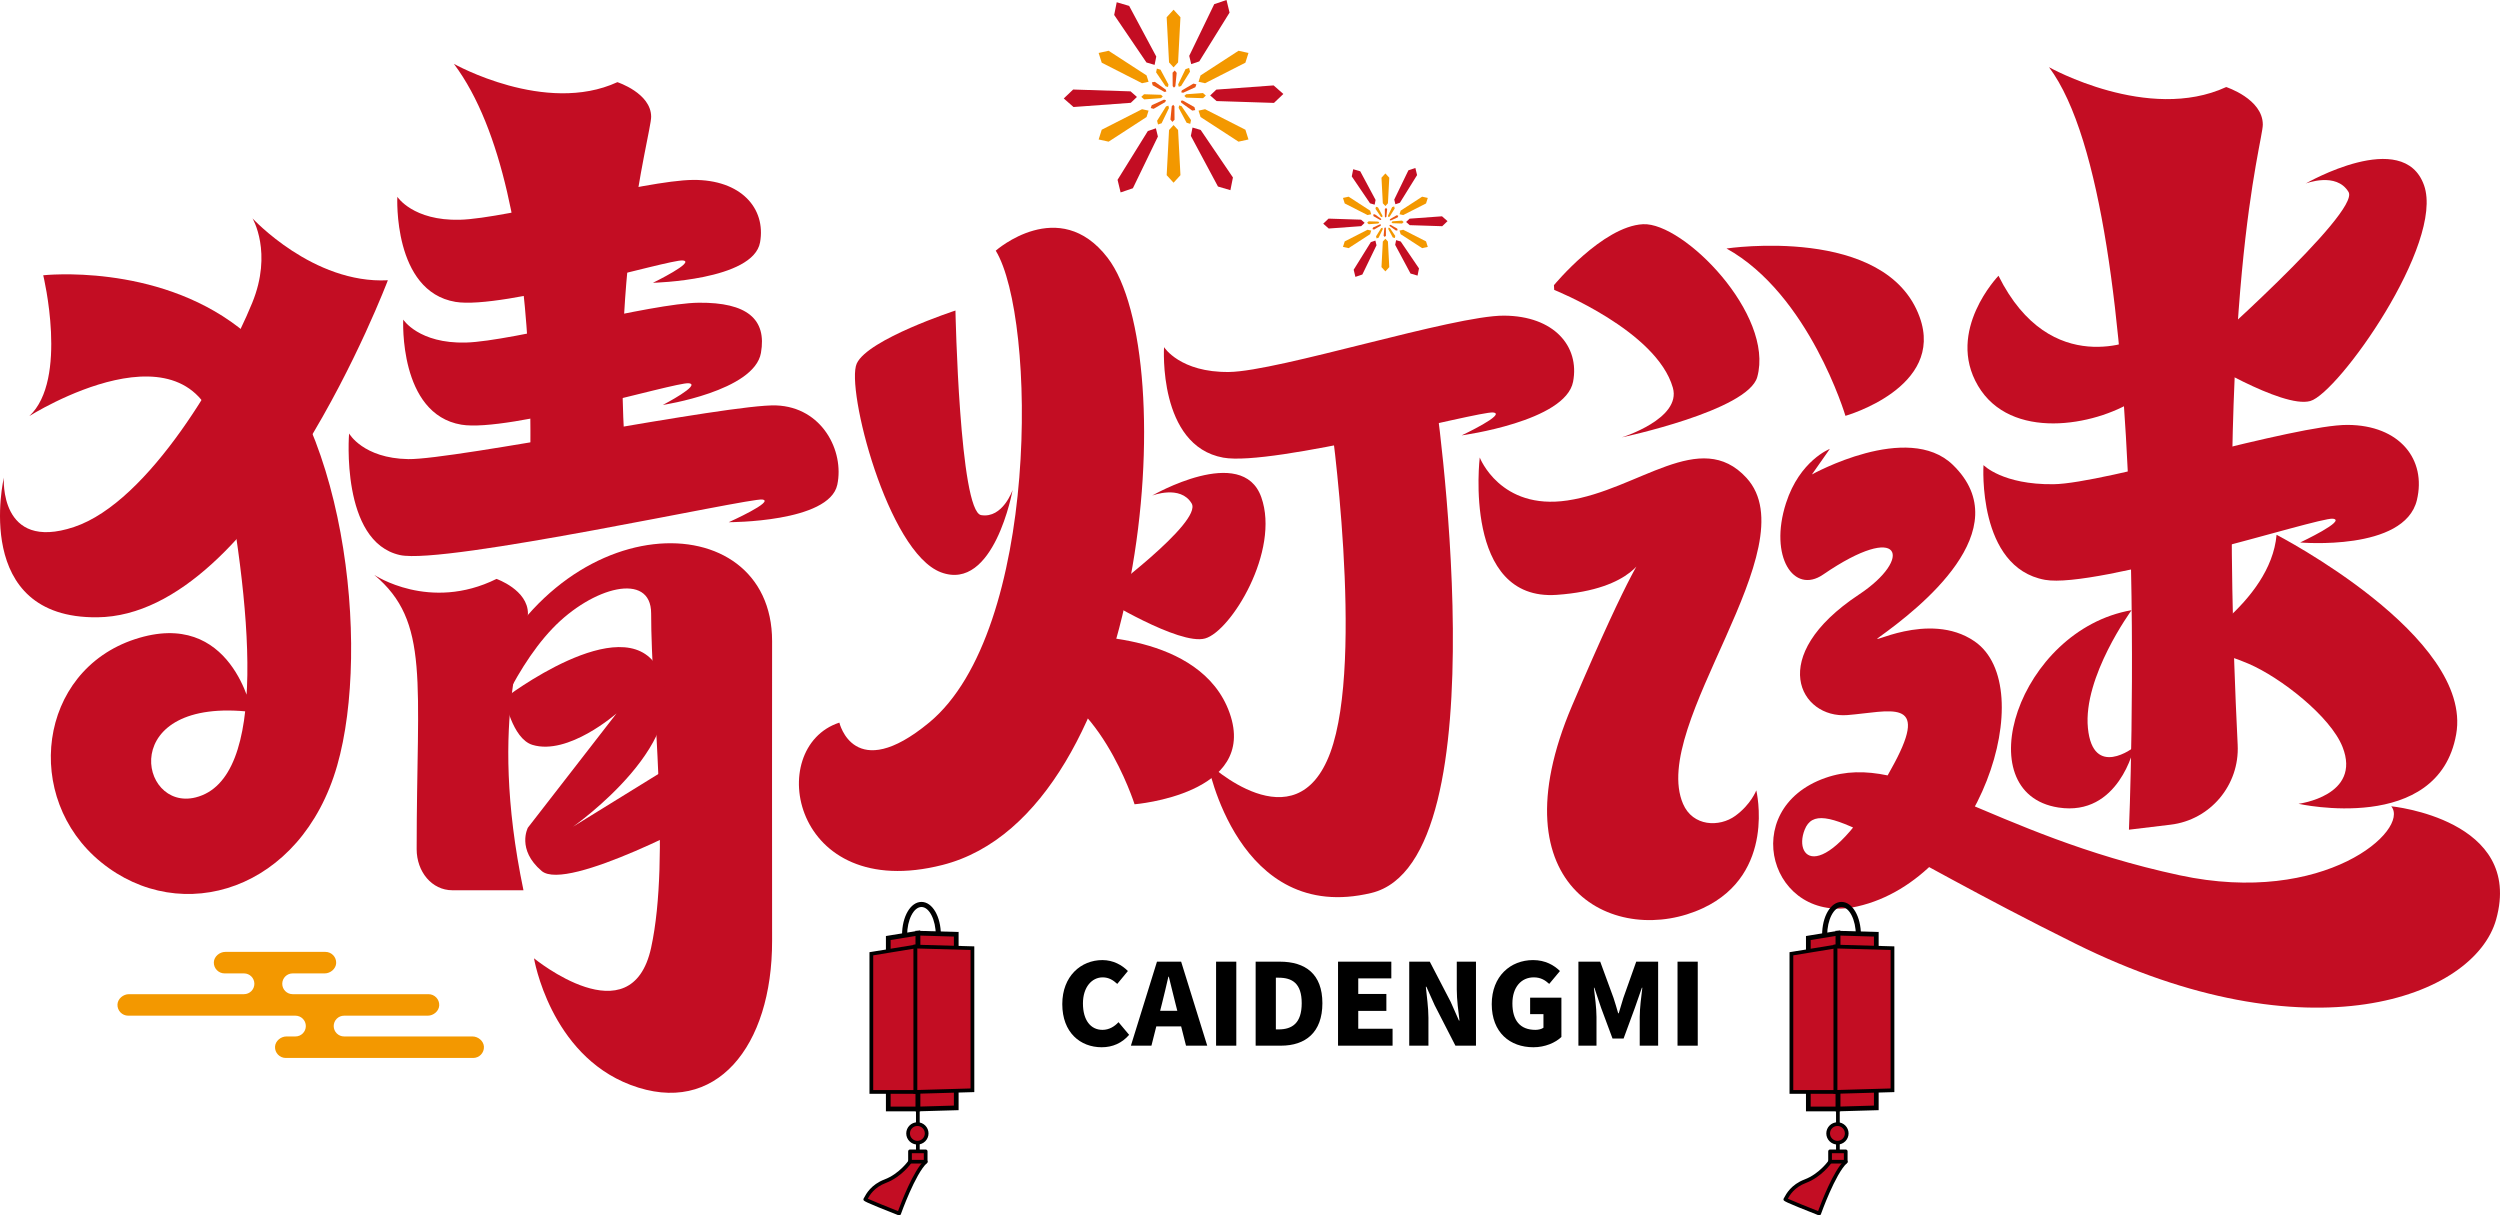
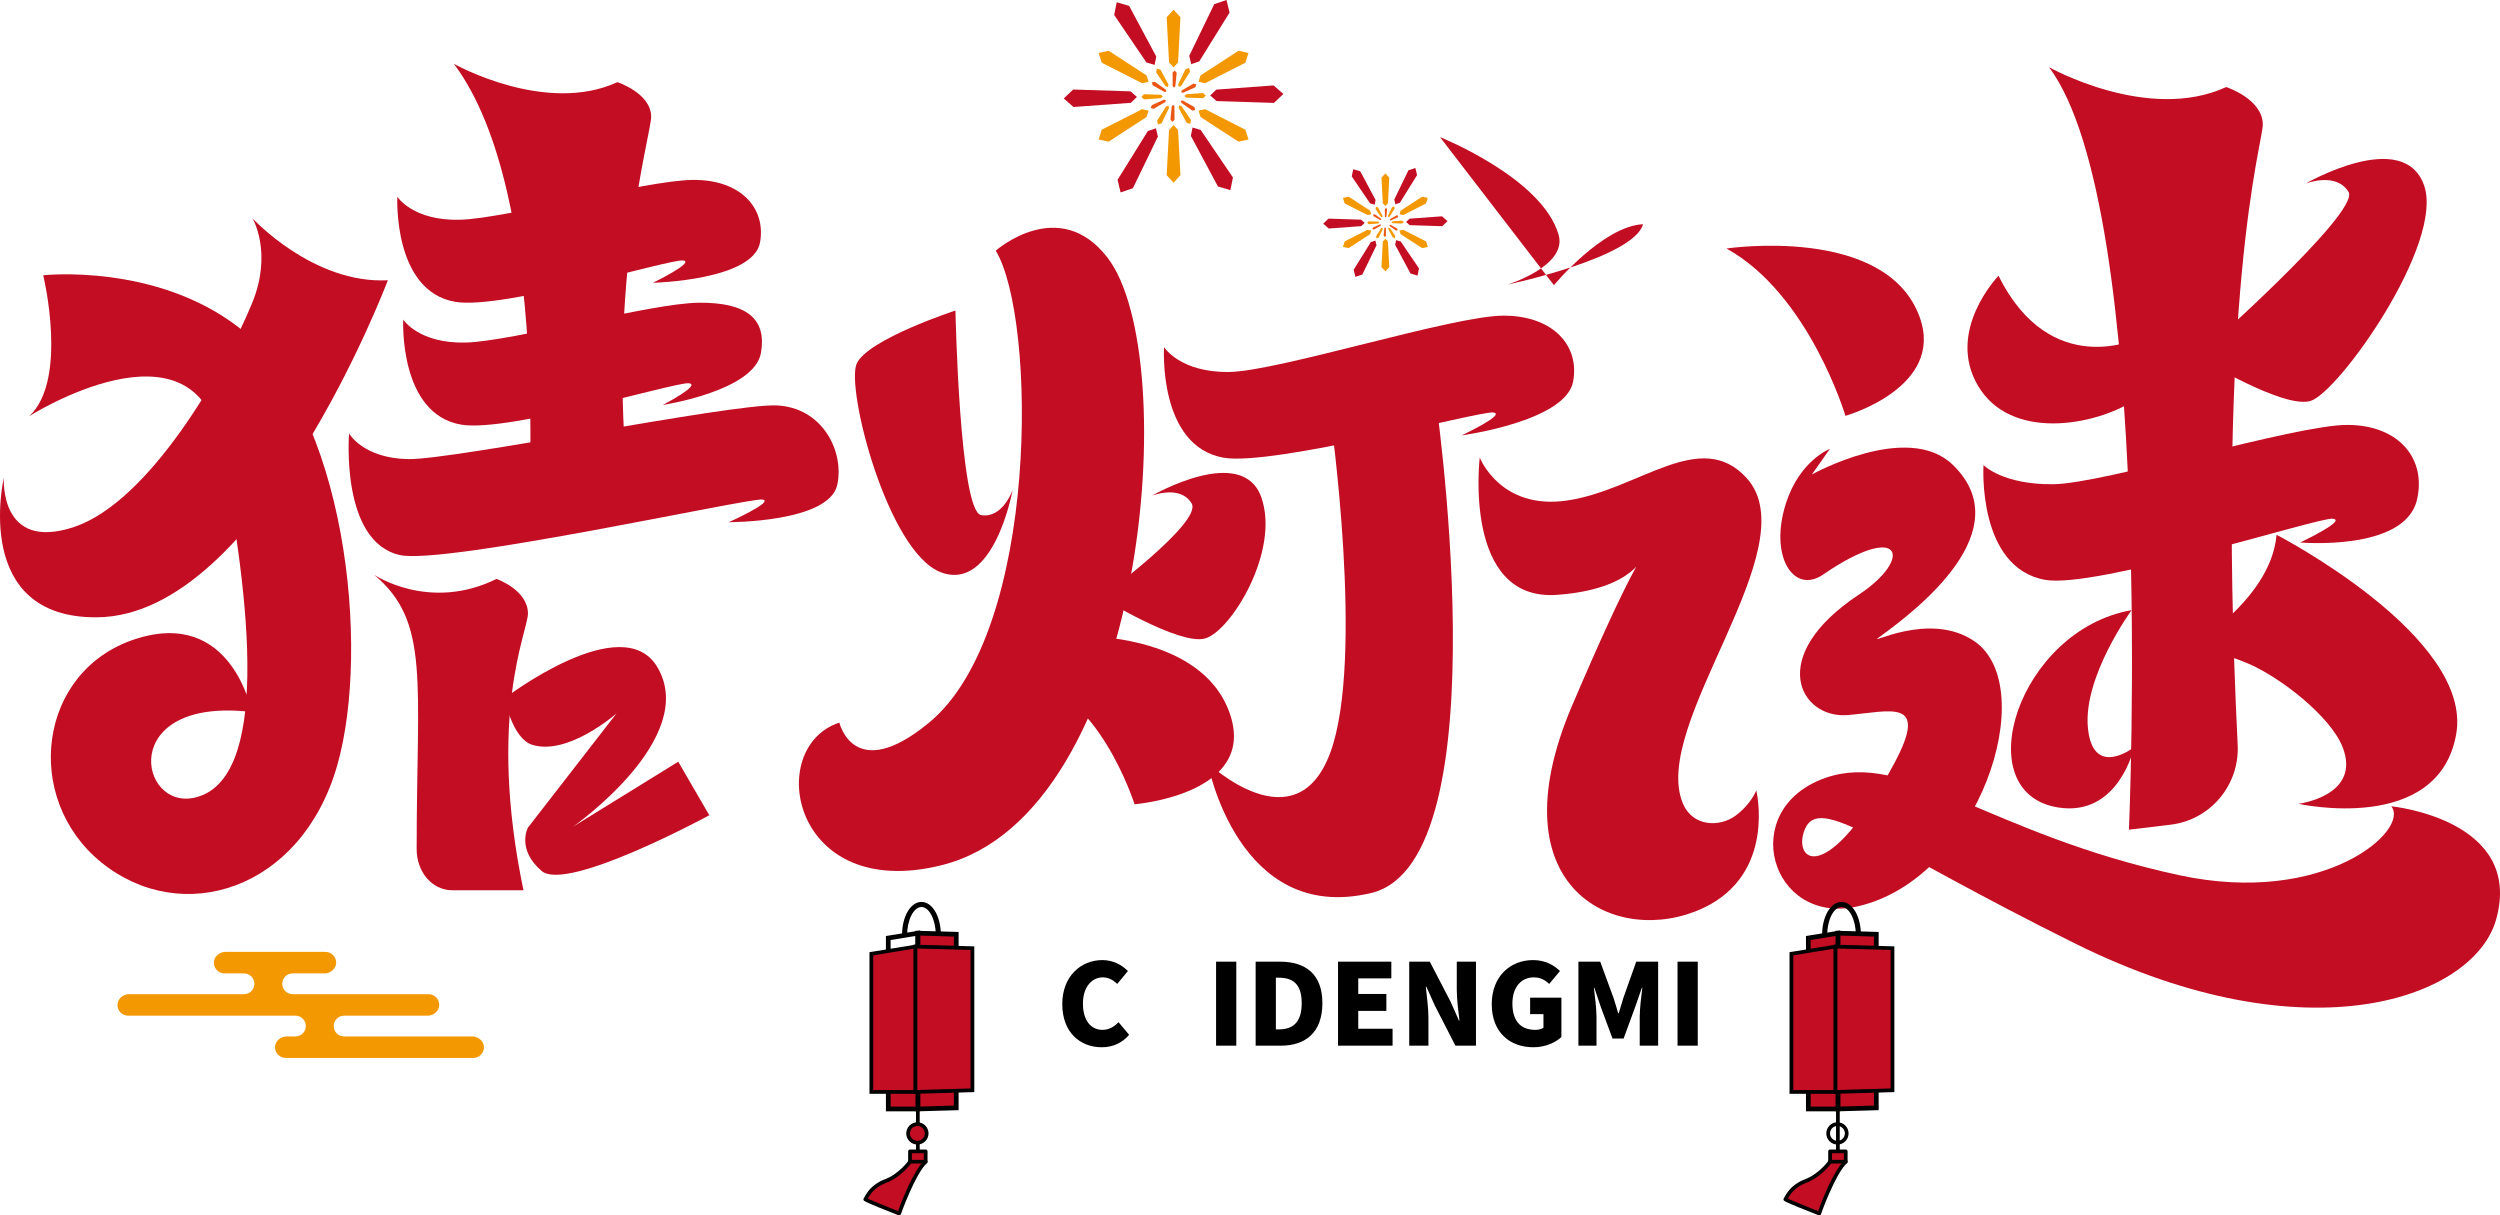
<svg xmlns="http://www.w3.org/2000/svg" version="1.1" id="图层_1" x="0px" y="0px" viewBox="0 0 925.459 449.912" style="enable-background:new 0 0 925.459 449.912;" xml:space="preserve">
  <g>
    <g>
      <path style="fill:#C30D23;" d="M93.475,80.833c0,0,22.432,24.359,50.105,22.913c0,0-46.896,124.092-107.508,124.768    c-46.81,0.523-34.65-51.694-34.65-51.694s-1.88,27.567,25.987,18.263c27.867-9.305,55.746-58.002,65.954-82.96    C101.002,93.445,93.475,80.833,93.475,80.833z" />
    </g>
    <g>
      <path style="fill:#C30D23;" d="M807.523,241.367c0,0,33.027-18.061,35.225-43.393c0,0,72.906,37.656,66.488,73.841    c-6.62,37.327-58.375,25.737-58.375,25.737s23.446-2.947,16.308-21.044c-4.469-11.329-22.996-25.756-34.811-30.814    C815.336,238.407,807.523,241.367,807.523,241.367z" />
    </g>
    <g>
      <path style="fill:#C30D23;" d="M16.003,101.902c0,0,9.374,38.624-5.145,52.119c0,0,60.952-38.572,70.44,9.464    c12.159,61.56,18.169,124.933-8.876,131.705c-21.164,5.299-29.114-37.475,20.767-31.618c0,0-7.253-38.782-43.266-26.942    c-35.872,11.794-41.624,58.794-12.532,82.527c29.707,24.234,74.163,10.511,87.422-35.752    c12.604-43.979,2.825-131.927-36.428-162.197C57.419,97.329,16.003,101.902,16.003,101.902z" />
    </g>
    <g>
      <path style="fill:#C30D23;" d="M168.605,111.749c17.422,2.93,79.016-15.762,84.114-15.334c5.098,0.428-11.015,8.269-11.015,8.269    s37.168-0.872,39.662-14.991c2.217-12.551-7.041-23.235-24.814-23.089c-17.773,0.146-68.846,14.284-86.276,14.744    s-23.191-8.498-23.191-8.498S145.372,107.841,168.605,111.749z" />
    </g>
    <g>
      <path style="fill:#C30D23;" d="M757.008,214.643c18.839,3.431,101.013-23.166,106.532-22.628c5.519,0.538-12.059,8.8-12.059,8.8    s38.602,3.38,43.204-15.666c3.63-15.024-6.344-27.757-25.608-27.858c-19.264-0.102-89.969,21.714-108.866,21.957    c-18.897,0.243-25.955-7.078-25.955-7.078S731.886,210.068,757.008,214.643z" />
    </g>
    <g>
      <path style="fill:#C30D23;" d="M452.825,169.413c18.147,3.305,94.555-17.24,99.871-16.721c5.317,0.518-11.617,8.477-11.617,8.477    s38.45-5.164,41.252-19.869c2.491-13.072-7.022-24.357-25.579-24.454c-18.557-0.098-83.551,20.619-101.754,20.854    c-18.203,0.234-24.091-9.199-24.091-9.199S428.626,165.005,452.825,169.413z" />
    </g>
    <g>
      <path style="fill:#C30D23;" d="M170.788,157.207c17.422,2.93,79.016-15.762,84.114-15.334s-9.539,8.034-9.539,8.034    s33.832-5.13,36.326-19.25c2.217-12.551-5.181-18.741-22.955-18.595c-17.773,0.146-68.846,14.284-86.276,14.744    s-23.191-8.498-23.191-8.498S147.555,153.299,170.788,157.207z" />
    </g>
    <g>
      <path style="fill:#C30D23;" d="M148.049,205.474c16.594,3.68,129.269-21.207,134.143-20.56c4.874,0.647-12.424,8.395-12.424,8.395    s37.21,0.125,40.186-13.874c2.645-12.444-5.58-28.735-22.638-29.356c-17.058-0.621-119.45,20.17-136.192,19.877    s-21.898-9.492-21.898-9.492S125.921,200.567,148.049,205.474z" />
    </g>
    <g>
      <path style="fill:#C30D23;" d="M168.025,23.637c0,0,33.879,19.059,60.519,6.778c0,0,12.498,4.06,12.502,12.821    c0.003,6.567-17.902,67.384-7.236,147.07l-38.484,4.633C195.326,194.94,204.536,72.326,168.025,23.637z" />
    </g>
    <g>
      <path style="fill:#C30D23;" d="M758.512,24.874c0,0,36.72,20.657,65.594,7.347c0,0,13.546,4.4,13.55,13.897    c0.003,6.775-17.578,62.18-9.304,229.634c0.732,14.821-10.076,27.757-24.809,29.53l-15.442,1.859    C788.102,307.141,798.084,77.646,758.512,24.874z" />
    </g>
    <g>
      <path style="fill:#C30D23;" d="M138.557,212.82c0,0,20.458,13.763,45.245,1.482c0,0,11.629,4.06,11.633,12.821    c0.003,6.567-15.202,37.391-1.659,102.436H167.48c-7.692,0-13.241-6.939-13.241-15.206    C154.238,251.933,159.283,230.224,138.557,212.82z" />
    </g>
    <g>
      <path style="fill:#C30D23;" d="M368.608,92.791c0,0,23.427-20.693,41.376,2.59c28.08,36.424,14.749,205.553-61.111,224.82    c-55.752,14.159-66.114-43.57-38.155-52.704c0,0,5.345,23.018,33.221,0C384.967,233.618,383.738,117.602,368.608,92.791z" />
    </g>
    <g>
      <path style="fill:#C30D23;" d="M353.693,114.952c0,0-32.403,10.583-36.538,19.62s11.416,69.823,31.14,77.277    c19.724,7.454,26.562-30.47,26.562-30.47s-3.635,10.624-11.651,9.308C355.191,189.371,353.693,114.952,353.693,114.952z" />
    </g>
    <g>
      <path style="fill:#C30D23;" d="M813.398,131.97c0,0,31.447,19.394,41.819,16.486c10.372-2.908,49.766-58.341,42.12-79.877    c-7.647-21.537-43.808-0.635-43.808-0.635s11.334-4.433,15.859,3.119S813.398,131.97,813.398,131.97z" />
    </g>
    <g>
      <path style="fill:#C30D23;" d="M407.523,221.139c0,0,29.014,17.893,38.583,15.21s27.854-32.426,20.799-52.296    c-7.055-19.871-40.418-0.586-40.418-0.586s10.457-4.09,14.632,2.878S407.523,221.139,407.523,221.139z" />
    </g>
    <g>
      <path style="fill:#C30D23;" d="M492.447,153.767c0,0,12.828,90.208,0,124.87c-12.828,34.662-45.391,3.782-45.391,3.782    s11.105,59.989,60.565,48.148c49.46-11.841,23.31-186.919,23.31-186.919" />
    </g>
    <g>
-       <path style="fill:#C30D23;" d="M575.242,105.571c0,0,18.014-21.823,32.986-22.572c14.973-0.749,48.685,33.402,42.28,56.567    c-3.445,12.458-50.159,22.35-50.159,22.35s22.193-6.856,18.914-18.393c-5.989-21.072-43.918-36.197-43.918-36.197" />
+       <path style="fill:#C30D23;" d="M575.242,105.571c0,0,18.014-21.823,32.986-22.572c-3.445,12.458-50.159,22.35-50.159,22.35s22.193-6.856,18.914-18.393c-5.989-21.072-43.918-36.197-43.918-36.197" />
    </g>
    <g>
      <path style="fill:#C30D23;" d="M580.22,185.27c26.381-3.922,49.181-27.094,66.31-8.355    c23.405,25.605-36.091,91.336-23.496,120.655c3.627,8.445,13.475,8.716,19.357,4.438c5.813-4.228,7.759-9.429,7.759-9.429    s7.482,30.82-19.663,43.567c-31.589,14.835-77.669-6.598-48.521-74.94c22.656-53.121,26.774-56.046,26.774-56.046    c0.06-0.01-3.565,13.02-32.442,15.048c-34.91,2.451-28.521-50.851-28.521-50.851S555.333,188.969,580.22,185.27z" />
    </g>
    <g>
      <path style="fill:#C30D23;" d="M379.062,252.132c0,0,11.296,7.217,19.829-16.659c0,0,45.682-1.605,56.3,28.484    c10.618,30.089-35.192,33.774-35.192,33.774S406.135,254.062,379.062,252.132z" />
    </g>
    <g>
      <path style="fill:#C30D23;" d="M670.733,175.644c0,0,35.472-19.768,52.178-3.56c24.804,24.064-12.567,53.209-27.184,63.713    c-5.565,3.999,18.237-10.057,35.205,1.606c24.649,16.942,1.875,87.958-43.402,98.15c-32.105,7.227-44.744-36.02-11.813-47.585    c29.758-10.45,60.359,20.831,131.15,36.044c53.704,11.541,85.433-16.872,78.33-25.543c0,0,49.17,4.811,38.832,41.887    c-8.039,28.83-69.162,51.906-155.793,8.947c-72.901-36.15-94.831-55.65-100.178-42.164c-4.617,11.644,8.244,21.918,33.155-24.538    c13.191-24.599-1.69-19.135-17.34-17.893c-17.419,1.383-30.431-21.634,4.278-44.616c20.235-13.398,16.043-27.496-13.28-7.39    c-10.832,7.427-20.095-6.627-13.726-26.445c5.08-15.806,16.236-20.091,16.236-20.091L670.733,175.644z" />
    </g>
    <g>
      <path style="fill:#C30D23;" d="M639.121,91.988c0,0,59.096-8.828,71.498,25.37c9.472,26.119-27.464,36.579-27.464,36.579    S669.734,108.94,639.121,91.988z" />
    </g>
    <g>
      <path style="fill:#C30D23;" d="M739.806,102.082c0,0-19.62,20.322-7.572,40.74c12.048,20.418,42.998,14.912,57.97,5.333    c14.972-9.579,1.425-22.944,1.425-22.944S759.21,141.047,739.806,102.082z" />
    </g>
    <g>
      <path style="fill:#C30D23;" d="M789.081,225.876c0,0-18.042,24.659-16.17,43.643s17.112,7.076,17.112,7.076    s-5.615,25.812-28.036,22.336C727.837,293.637,747.103,233.179,789.081,225.876z" />
    </g>
    <g>
-       <path style="fill:#C30D23;" d="M179.42,276.643c0,0,9.112-27.268,25.116-44.005c14.755-15.431,36.504-21.153,36.504-5.585    c0,32.454,7.303,90.194,0,123.744s-43.362,3.947-43.362,3.947s5.887,35.544,35.737,46.872    c31.637,12.006,52.459-14.308,52.403-53.286c-0.064-44.888,0-77.946,0-111.012c0-51.559-80.691-51.312-109.137,21.823" />
-     </g>
+       </g>
    <g>
      <path style="fill:#C30D23;" d="M186.805,258.475c0,0,2.777,14.941,10.255,17.251c13.312,4.111,31.172-11.639,31.172-11.639    l-32.817,42.305c0,0-4.271,8.054,5.101,16.033c9.372,7.979,62.054-20.637,62.054-20.637l-11.495-19.818l-38.96,24.06    c0,0,46.959-32.858,31.171-59.172C230.298,225.207,186.805,258.475,186.805,258.475z" />
    </g>
    <g>
      <path d="M393.24,371.711c0-10.369,6.938-16.305,14.84-16.305c4.055,0,7.316,1.881,9.444,4.055l-3.932,4.764    c-1.542-1.418-3.176-2.421-5.389-2.421c-4.016,0-7.316,3.592-7.316,9.652c0,6.19,2.845,9.783,7.231,9.783    c2.467,0,4.471-1.257,5.936-2.845l3.932,4.687c-2.637,3.045-6.106,4.595-10.161,4.595    C399.924,387.676,393.24,382.241,393.24,371.711z" />
-       <path d="M437.236,379.944h-9.189l-1.804,7.146h-7.601l9.652-31.099h8.943l9.66,31.099h-7.856L437.236,379.944z M435.818,374.178    l-0.671-2.637c-0.833-3.091-1.627-6.815-2.467-9.991h-0.162c-0.755,3.261-1.588,6.9-2.382,9.991l-0.671,2.637H435.818z" />
      <path d="M450.172,355.992h7.486v31.099h-7.486V355.992z" />
      <path d="M464.82,355.992h8.95c9.482,0,15.757,4.556,15.757,15.38c0,10.831-6.275,15.719-15.341,15.719h-9.367V355.992z     M473.307,381.07c5.019,0,8.565-2.297,8.565-9.698c0-7.393-3.546-9.444-8.565-9.444h-1.002v19.142H473.307z" />
      <path d="M495.317,355.992h19.728v6.19h-12.242v5.766h10.407v6.268h-10.407v6.607h12.705v6.268h-20.19V355.992z" />
      <path d="M521.674,355.992h7.609l7.732,14.879l3.053,6.9h0.208c-0.416-3.299-1.002-7.779-1.002-11.494v-10.284h7.108v31.099h-7.609    l-7.694-15.002l-3.053-6.815h-0.208c0.339,3.469,0.964,7.732,0.964,11.494v10.323h-7.108V355.992z" />
      <path d="M552.218,371.711c0-10.369,6.977-16.305,15.295-16.305c4.556,0,7.817,1.927,9.953,4.055l-3.97,4.764    c-1.511-1.38-3.138-2.421-5.728-2.421c-4.602,0-7.902,3.592-7.902,9.652c0,6.19,2.76,9.783,8.526,9.783    c1.133,0,2.297-0.293,2.968-0.794v-5.019h-4.934v-6.098h11.579v14.547c-2.174,2.089-6.021,3.801-10.361,3.801    C558.987,387.676,552.218,382.241,552.218,371.711z" />
      <path d="M584.304,355.992h8.071l4.926,13.422c0.632,1.796,1.133,3.762,1.719,5.682h0.208c0.624-1.92,1.126-3.885,1.711-5.682    l4.764-13.422h8.11v31.099h-6.815v-10.662c0-3.091,0.586-7.732,0.964-10.777h-0.17l-2.59,7.439l-4.178,11.363h-4.094    l-4.225-11.363l-2.505-7.439h-0.17c0.378,3.045,0.964,7.686,0.964,10.777v10.662h-6.692V355.992z" />
      <path d="M620.991,355.992h7.486v31.099h-7.486V355.992z" />
    </g>
    <g>
      <g>
        <line style="fill:#C30D23;" x1="339.768" y1="408.096" x2="339.768" y2="426.656" />
        <path d="M339.77,427.34c-0.378,0-0.686-0.308-0.686-0.686v-18.556c0-0.378,0.308-0.686,0.686-0.686s0.686,0.308,0.686,0.686     v18.556C340.456,427.031,340.148,427.34,339.77,427.34z" />
      </g>
      <g>
        <circle style="fill:#C30D23;" cx="339.602" cy="419.57" r="3.438" />
        <path d="M339.6,423.693c-2.274,0-4.124-1.85-4.124-4.124c0-2.274,1.85-4.124,4.124-4.124c2.274,0,4.124,1.85,4.124,4.124     C343.725,421.843,341.874,423.693,339.6,423.693z M339.6,416.817c-1.519,0-2.752,1.233-2.752,2.752     c0,1.519,1.233,2.752,2.752,2.752c1.519,0,2.752-1.233,2.752-2.752C342.352,418.05,341.119,416.817,339.6,416.817z" />
      </g>
      <g>
        <g>
          <path style="fill:#C30D23;" d="M336.868,430.047c0,0-3.461,5.052-9.168,7.203c-5.707,2.152-7.11,6.548-7.39,6.736      c-0.281,0.187,12.536,5.239,12.536,5.239s5.332-15.062,9.823-19.178" />
          <path d="M332.847,449.912c-0.085,0-0.17-0.015-0.254-0.046c-12.89-5.08-12.913-5.273-12.967-5.797      c-0.023-0.2,0.046-0.409,0.177-0.555c0.039-0.054,0.085-0.146,0.146-0.262c0.617-1.172,2.498-4.757,7.501-6.645      c5.435-2.051,8.819-6.9,8.85-6.954c0.231-0.308,0.648-0.37,0.964-0.177c0.308,0.216,0.393,0.648,0.177,0.964      c-0.146,0.208-3.654,5.25-9.498,7.462c-4.325,1.627-6.013,4.556-6.692,5.836c1.742,0.809,7.285,3.045,11.186,4.587      c1.11-3.022,5.697-15.056,9.767-18.787c0.27-0.254,0.702-0.254,0.971,0.046c0.254,0.278,0.239,0.709-0.046,0.971      c-4.309,3.955-9.582,18.756-9.636,18.903c-0.062,0.177-0.193,0.316-0.362,0.393C333.04,449.897,332.947,449.912,332.847,449.912      z" />
        </g>
        <g>
          <rect x="336.868" y="426.212" style="fill:#C30D23;" width="5.8" height="3.836" />
          <path d="M342.668,430.732h-5.797c-0.378,0-0.686-0.308-0.686-0.686v-3.831c0-0.378,0.308-0.686,0.686-0.686h5.797      c0.378,0,0.686,0.308,0.686,0.686v3.831C343.355,430.423,343.046,430.732,342.668,430.732z M337.557,429.36h4.425V426.9h-4.425      V429.36z" />
        </g>
      </g>
      <g>
        <g>
          <polygon style="fill:#C30D23;" points="353.985,358.893 339.768,359.3 339.768,345.447 353.985,345.854     " />
          <path d="M338.899,360.193v-15.642l15.958,0.455v14.732L338.899,360.193z M340.641,346.34v12.065l12.473-0.362v-11.34      L340.641,346.34z" />
        </g>
        <g>
-           <polygon style="fill:#C30D23;" points="339.768,359.3 328.822,359.3 328.822,347.24 339.768,345.447     " />
          <path d="M340.641,360.17h-12.689v-13.668l12.689-2.081V360.17z M329.694,358.428h9.205v-11.957l-9.205,1.511V358.428z" />
        </g>
      </g>
      <g>
        <g>
          <polygon style="fill:#C30D23;" points="353.985,410.119 339.768,410.526 339.768,396.673 353.985,397.08     " />
          <path d="M338.899,411.42v-15.642l15.958,0.455v14.732L338.899,411.42z M340.641,397.567v12.065l12.473-0.362v-11.34      L340.641,397.567z" />
        </g>
        <g>
          <polygon style="fill:#C30D23;" points="339.768,410.526 328.822,410.526 328.822,398.467 339.768,396.673     " />
          <path d="M340.641,411.397h-12.689v-13.668l12.689-2.081V411.397z M329.694,409.655h9.205v-11.957l-9.205,1.511V409.655z" />
        </g>
      </g>
      <g>
        <polygon style="fill:#C30D23;" points="359.973,403.605 338.83,404.211 338.83,350.401 359.973,351.006    " />
        <path d="M338.135,404.922v-55.228l0.717,0.015l21.817,0.624v53.941l-0.671,0.023L338.135,404.922z M339.523,351.112v52.391     l19.758-0.57v-51.258L339.523,351.112z" />
      </g>
      <g>
        <polygon style="fill:#C30D23;" points="338.83,404.211 322.553,404.211 322.553,353.068 338.83,350.401    " />
        <path d="M339.523,404.906h-17.662v-52.422l0.586-0.092l17.076-2.798V404.906z M323.249,403.518h14.886v-52.306l-14.886,2.444     V403.518z" />
      </g>
      <g>
        <path d="M348.296,346.139h-1.881c0-5.628-2.428-10.384-5.304-10.384c-2.876,0-5.304,4.757-5.304,10.384h-1.881     c0-6.877,3.153-12.265,7.185-12.265C345.143,333.874,348.296,339.263,348.296,346.139z" />
      </g>
    </g>
    <g>
      <g>
        <line style="fill:#C30D23;" x1="680.357" y1="408.096" x2="680.357" y2="426.656" />
        <path d="M680.359,427.34c-0.378,0-0.686-0.308-0.686-0.686v-18.556c0-0.378,0.308-0.686,0.686-0.686s0.686,0.308,0.686,0.686     v18.556C681.045,427.031,680.737,427.34,680.359,427.34z" />
      </g>
      <g>
-         <circle style="fill:#C30D23;" cx="680.191" cy="419.57" r="3.438" />
        <path d="M680.19,423.693c-2.274,0-4.124-1.85-4.124-4.124c0-2.274,1.85-4.124,4.124-4.124c2.274,0,4.124,1.85,4.124,4.124     C684.314,421.843,682.464,423.693,680.19,423.693z M680.19,416.817c-1.519,0-2.752,1.233-2.752,2.752     c0,1.519,1.233,2.752,2.752,2.752c1.519,0,2.752-1.233,2.752-2.752C682.942,418.05,681.708,416.817,680.19,416.817z" />
      </g>
      <g>
        <g>
          <path style="fill:#C30D23;" d="M677.457,430.047c0,0-3.461,5.052-9.168,7.203s-7.11,6.548-7.39,6.736s12.536,5.239,12.536,5.239      s5.332-15.062,9.823-19.178" />
          <path d="M673.437,449.912c-0.085,0-0.17-0.015-0.254-0.046c-12.89-5.08-12.913-5.273-12.967-5.797      c-0.023-0.2,0.046-0.409,0.177-0.555c0.039-0.054,0.085-0.146,0.146-0.262c0.617-1.172,2.498-4.757,7.501-6.645      c5.435-2.051,8.819-6.9,8.85-6.954c0.231-0.308,0.655-0.37,0.964-0.177c0.308,0.216,0.393,0.648,0.177,0.964      c-0.146,0.208-3.654,5.25-9.498,7.462c-4.325,1.627-6.013,4.556-6.692,5.836c1.742,0.809,7.285,3.045,11.186,4.587      c1.11-3.022,5.697-15.056,9.767-18.787c0.27-0.254,0.702-0.254,0.971,0.046c0.254,0.278,0.239,0.717-0.046,0.971      c-4.317,3.955-9.582,18.749-9.636,18.903c-0.062,0.177-0.193,0.316-0.362,0.393      C673.629,449.897,673.537,449.912,673.437,449.912z" />
        </g>
        <g>
          <rect x="677.457" y="426.212" style="fill:#C30D23;" width="5.8" height="3.836" />
          <path d="M683.258,430.732h-5.797c-0.378,0-0.686-0.308-0.686-0.686v-3.831c0-0.378,0.308-0.686,0.686-0.686h5.797      c0.378,0,0.686,0.308,0.686,0.686v3.831C683.944,430.423,683.636,430.732,683.258,430.732z M678.147,429.36h4.425V426.9h-4.425      V429.36z" />
        </g>
      </g>
      <g>
        <g>
          <polygon style="fill:#C30D23;" points="694.575,358.893 680.357,359.3 680.357,345.447 694.575,345.854     " />
          <path d="M679.488,360.193v-15.642l15.958,0.455v14.732L679.488,360.193z M681.23,346.34v12.065l12.473-0.362v-11.34      L681.23,346.34z" />
        </g>
        <g>
          <polygon style="fill:#C30D23;" points="680.357,359.3 669.411,359.3 669.411,347.24 680.357,345.447     " />
          <path d="M681.23,360.17h-12.689v-13.668l12.689-2.081V360.17z M670.283,358.428h9.205v-11.957l-9.205,1.511V358.428z" />
        </g>
      </g>
      <g>
        <g>
          <polygon style="fill:#C30D23;" points="694.575,410.119 680.357,410.526 680.357,396.673 694.575,397.08     " />
          <path d="M679.488,411.42v-15.642l15.958,0.455v14.732L679.488,411.42z M681.23,397.567v12.065l12.473-0.362v-11.34      L681.23,397.567z" />
        </g>
        <g>
          <polygon style="fill:#C30D23;" points="680.357,410.526 669.411,410.526 669.411,398.467 680.357,396.673     " />
          <path d="M681.23,411.397h-12.689v-13.668l12.689-2.081V411.397z M670.283,409.655h9.205v-11.957l-9.205,1.511V409.655z" />
        </g>
      </g>
      <g>
        <polygon style="fill:#C30D23;" points="700.562,403.605 679.42,404.211 679.42,350.401 700.562,351.006    " />
        <path d="M678.725,404.922v-55.228l0.717,0.015l21.817,0.624v53.941l-0.671,0.023L678.725,404.922z M680.113,351.112v52.391     l19.759-0.57v-51.258L680.113,351.112z" />
      </g>
      <g>
        <polygon style="fill:#C30D23;" points="679.42,404.211 663.142,404.211 663.142,353.068 679.42,350.401    " />
        <path d="M680.113,404.906h-17.662v-52.422l0.586-0.092l17.076-2.798V404.906z M663.839,403.518h14.886v-52.306l-14.886,2.444     V403.518z" />
      </g>
      <g>
        <path d="M688.886,346.139h-1.881c0-5.628-2.428-10.384-5.304-10.384c-2.875,0-5.304,4.757-5.304,10.384h-1.881     c0-6.877,3.153-12.265,7.185-12.265C685.733,333.874,688.886,339.263,688.886,346.139z" />
      </g>
    </g>
    <g>
      <g>
        <g>
          <polygon style="fill:#F39800;" points="436.983,6.383 434.432,3.593 431.882,6.383 432.76,23.107 434.432,24.936       436.104,23.107     " />
        </g>
        <g>
          <polygon style="fill:#F39800;" points="410.391,18.791 406.7,19.604 407.841,23.208 422.764,30.809 425.183,30.276       424.435,27.914     " />
        </g>
        <g>
          <polygon style="fill:#F39800;" points="407.841,48.023 406.7,51.627 410.391,52.441 424.435,43.318 425.183,40.955       422.764,40.422     " />
        </g>
        <g>
          <polygon style="fill:#F39800;" points="431.882,64.848 434.432,67.638 436.983,64.848 436.104,48.124 434.432,46.295       432.76,48.124     " />
        </g>
        <g>
          <polygon style="fill:#F39800;" points="458.473,52.441 462.165,51.627 461.024,48.023 446.101,40.422 443.681,40.955       444.429,43.318     " />
        </g>
        <g>
          <polygon style="fill:#F39800;" points="461.024,23.208 462.165,19.604 458.473,18.791 444.429,27.914 443.681,30.276       446.101,30.809     " />
        </g>
      </g>
      <g>
        <g>
          <polygon style="fill:#C30D23;" points="417.993,2.187 413.389,0.832 412.453,5.539 424.397,23.127 427.414,24.015       428.029,20.93     " />
        </g>
        <g>
          <polygon style="fill:#C30D23;" points="397.262,33.138 393.787,36.447 397.395,39.612 418.599,38.063 420.877,35.893       418.512,33.819     " />
        </g>
        <g>
          <polygon style="fill:#C30D23;" points="413.701,66.567 414.83,71.231 419.374,69.689 428.635,50.551 427.895,47.493       424.916,48.504     " />
        </g>
        <g>
          <polygon style="fill:#C30D23;" points="450.871,69.045 455.475,70.399 456.412,65.693 444.468,48.104 441.45,47.216       440.836,50.301     " />
        </g>
        <g>
          <polygon style="fill:#C30D23;" points="471.602,38.094 475.077,34.784 471.47,31.619 450.265,33.169 447.987,35.338       450.352,37.413     " />
        </g>
        <g>
          <polygon style="fill:#C30D23;" points="455.163,4.665 454.034,0 449.49,1.542 440.23,20.68 440.97,23.738 443.949,22.727           " />
        </g>
      </g>
      <g>
        <g>
          <polygon style="fill:#F39800;" points="429.601,25.791 428.248,25.393 427.972,26.776 431.483,31.945 432.37,32.206       432.55,31.3     " />
        </g>
        <g>
          <polygon style="fill:#F39800;" points="423.508,34.887 422.487,35.86 423.547,36.79 429.779,36.335 430.448,35.697       429.753,35.087     " />
        </g>
        <g>
          <polygon style="fill:#F39800;" points="428.339,44.712 428.671,46.083 430.007,45.63 432.728,40.005 432.511,39.107       431.635,39.404     " />
        </g>
        <g>
          <polygon style="fill:#F39800;" points="439.264,45.44 440.617,45.839 440.892,44.455 437.382,39.286 436.495,39.025       436.314,39.932     " />
        </g>
        <g>
          <polygon style="fill:#F39800;" points="445.356,36.344 446.378,35.371 445.318,34.441 439.086,34.897 438.416,35.534       439.111,36.144     " />
        </g>
        <g>
          <polygon style="fill:#F39800;" points="440.525,26.519 440.193,25.148 438.858,25.601 436.136,31.226 436.354,32.125       437.229,31.828     " />
        </g>
      </g>
      <g>
        <g>
          <polygon style="fill:#EA5514;" points="427.518,30.291 426.41,30.482 426.7,31.568 431.031,34.029 431.757,33.904       431.567,33.192     " />
        </g>
        <g>
          <polygon style="fill:#EA5514;" points="426.363,38.941 425.975,39.996 427.061,40.288 431.357,37.768 431.612,37.077       430.9,36.885     " />
        </g>
        <g>
          <polygon style="fill:#EA5514;" points="433.278,44.266 433.998,45.13 434.793,44.336 434.759,39.355 434.287,38.789       433.766,39.309     " />
        </g>
        <g>
          <polygon style="fill:#EA5514;" points="441.347,40.941 442.454,40.749 442.164,39.663 437.834,37.202 437.108,37.328       437.298,38.04     " />
        </g>
        <g>
          <polygon style="fill:#EA5514;" points="442.501,32.29 442.889,31.235 441.803,30.943 437.507,33.463 437.253,34.155       437.964,34.346     " />
        </g>
        <g>
          <polygon style="fill:#EA5514;" points="435.587,26.965 434.867,26.101 434.071,26.896 434.105,31.877 434.577,32.443       435.099,31.922     " />
        </g>
      </g>
      <g>
        <g>
          <polygon style="fill:#F39800;" points="514.288,65.786 512.844,64.206 511.4,65.786 511.898,75.253 512.844,76.288       513.79,75.253     " />
        </g>
        <g>
          <polygon style="fill:#F39800;" points="499.235,72.809 497.145,73.27 497.791,75.31 506.239,79.613 507.609,79.311       507.185,77.973     " />
        </g>
        <g>
          <polygon style="fill:#F39800;" points="497.791,89.357 497.145,91.397 499.235,91.858 507.185,86.693 507.609,85.356       506.239,85.054     " />
        </g>
        <g>
          <polygon style="fill:#F39800;" points="511.4,98.881 512.844,100.461 514.288,98.881 513.79,89.414 512.844,88.379       511.898,89.414     " />
        </g>
        <g>
          <polygon style="fill:#F39800;" points="526.453,91.858 528.543,91.397 527.897,89.357 519.449,85.054 518.08,85.356       518.503,86.693     " />
        </g>
        <g>
          <polygon style="fill:#F39800;" points="527.897,75.31 528.543,73.27 526.453,72.809 518.503,77.973 518.08,79.311       519.449,79.613     " />
        </g>
      </g>
      <g>
        <g>
          <polygon style="fill:#C30D23;" points="503.538,63.41 500.932,62.643 500.402,65.307 507.163,75.264 508.871,75.767       509.219,74.02     " />
        </g>
        <g>
          <polygon style="fill:#C30D23;" points="491.803,80.931 489.836,82.804 491.878,84.596 503.881,83.718 505.171,82.49       503.832,81.316     " />
        </g>
        <g>
          <polygon style="fill:#C30D23;" points="501.109,99.854 501.748,102.494 504.32,101.621 509.562,90.788 509.143,89.057       507.457,89.629     " />
        </g>
        <g>
          <polygon style="fill:#C30D23;" points="522.15,101.257 524.756,102.024 525.286,99.359 518.525,89.403 516.817,88.9       516.469,90.647     " />
        </g>
        <g>
          <polygon style="fill:#C30D23;" points="533.885,83.736 535.852,81.863 533.81,80.071 521.807,80.948 520.517,82.176       521.856,83.351     " />
        </g>
        <g>
          <polygon style="fill:#C30D23;" points="524.579,64.813 523.94,62.172 521.368,63.045 516.126,73.879 516.545,75.61       518.231,75.037     " />
        </g>
      </g>
      <g>
        <g>
          <polygon style="fill:#F39800;" points="510.109,76.772 509.343,76.546 509.187,77.329 511.174,80.256 511.677,80.403       511.779,79.89     " />
        </g>
        <g>
          <polygon style="fill:#F39800;" points="506.66,81.921 506.082,82.472 506.682,82.998 510.21,82.74 510.589,82.379       510.195,82.034     " />
        </g>
        <g>
          <polygon style="fill:#F39800;" points="509.395,87.483 509.583,88.259 510.339,88.002 511.88,84.818 511.756,84.309       511.261,84.478     " />
        </g>
        <g>
          <polygon style="fill:#F39800;" points="515.579,87.895 516.345,88.12 516.501,87.337 514.514,84.411 514.012,84.263       513.909,84.777     " />
        </g>
        <g>
          <polygon style="fill:#F39800;" points="519.028,82.746 519.606,82.195 519.006,81.668 515.478,81.926 515.099,82.287       515.493,82.632     " />
        </g>
        <g>
          <polygon style="fill:#F39800;" points="516.293,77.184 516.105,76.408 515.349,76.665 513.809,79.849 513.932,80.357       514.427,80.189     " />
        </g>
      </g>
      <g>
        <g>
          <polygon style="fill:#EA5514;" points="508.93,79.319 508.303,79.427 508.467,80.042 510.918,81.435 511.33,81.364       511.222,80.961     " />
        </g>
        <g>
          <polygon style="fill:#EA5514;" points="508.276,84.216 508.057,84.813 508.671,84.978 511.104,83.552 511.247,83.16       510.845,83.052     " />
        </g>
        <g>
          <polygon style="fill:#EA5514;" points="512.191,87.23 512.598,87.719 513.048,87.269 513.029,84.45 512.762,84.13       512.467,84.424     " />
        </g>
        <g>
          <polygon style="fill:#EA5514;" points="516.758,85.348 517.385,85.239 517.221,84.624 514.77,83.231 514.359,83.302       514.466,83.706     " />
        </g>
        <g>
          <polygon style="fill:#EA5514;" points="517.412,80.451 517.631,79.854 517.017,79.688 514.585,81.115 514.441,81.506       514.844,81.615     " />
        </g>
        <g>
          <polygon style="fill:#EA5514;" points="513.498,77.436 513.09,76.948 512.64,77.397 512.659,80.217 512.926,80.537       513.221,80.242     " />
        </g>
      </g>
    </g>
    <g>
      <path style="fill:#F39800;" d="M174.901,383.676h-47.525c-2.123,0-3.844-1.721-3.844-3.844l0,0c0-2.123,1.721-3.844,3.844-3.844    l30.982,0c2.103,0,4.145-1.7,4.237-3.801c0.101-2.281-1.719-4.162-3.978-4.162h-50.288c-2.123,0-3.844-1.721-3.844-3.844v0    c0-2.123,1.721-3.844,3.844-3.844l11.878,0c2.103,0,4.145-1.7,4.237-3.801c0.101-2.281-1.719-4.162-3.977-4.162l-37.072,0    c-2.103,0-4.145,1.7-4.237,3.802c-0.101,2.281,1.719,4.161,3.978,4.161h7.185c2.123,0,3.844,1.721,3.844,3.844l0,0    c0,2.123-1.721,3.844-3.844,3.844h-42.6c-2.103,0-4.145,1.7-4.237,3.801c-0.101,2.281,1.719,4.162,3.978,4.162h61.907    c2.123,0,3.844,1.721,3.844,3.844l0,0c0,2.123-1.721,3.844-3.844,3.844h-3.325c-2.103,0-4.145,1.7-4.237,3.801    c-0.101,2.281,1.719,4.162,3.978,4.162h69.379c2.259,0,4.078-1.881,3.978-4.162C179.046,385.377,177.005,383.676,174.901,383.676z    " />
    </g>
  </g>
</svg>